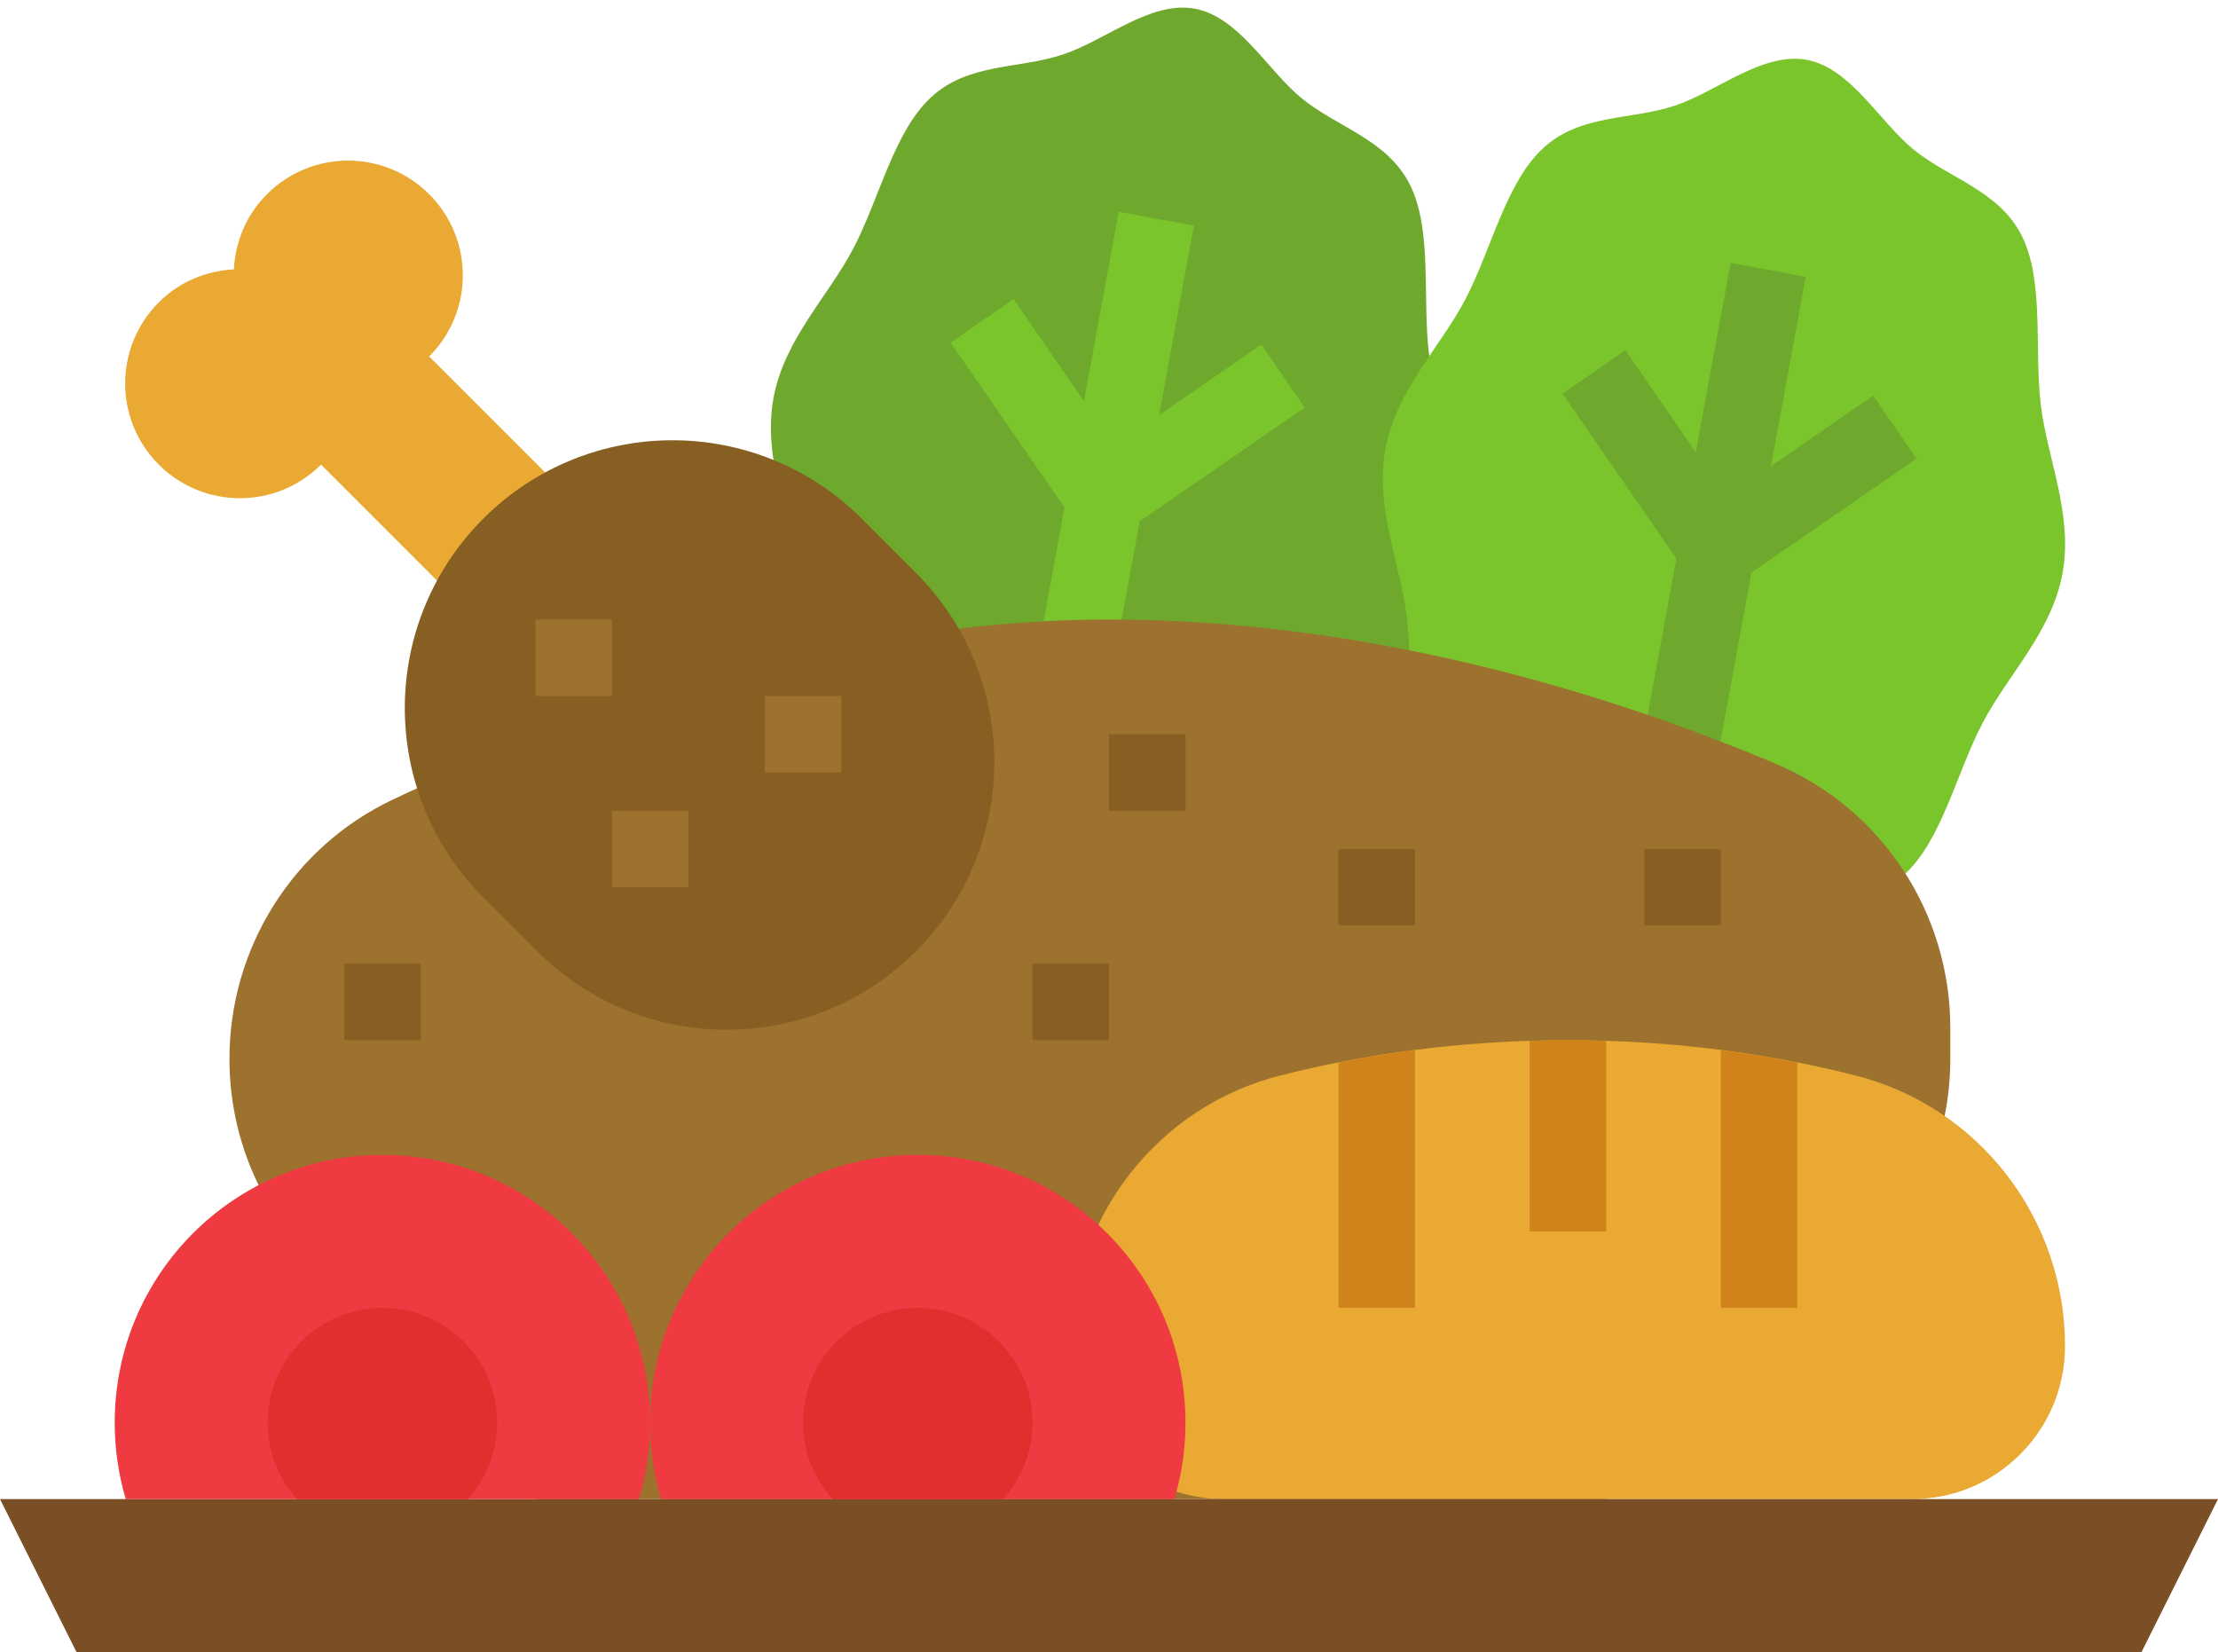
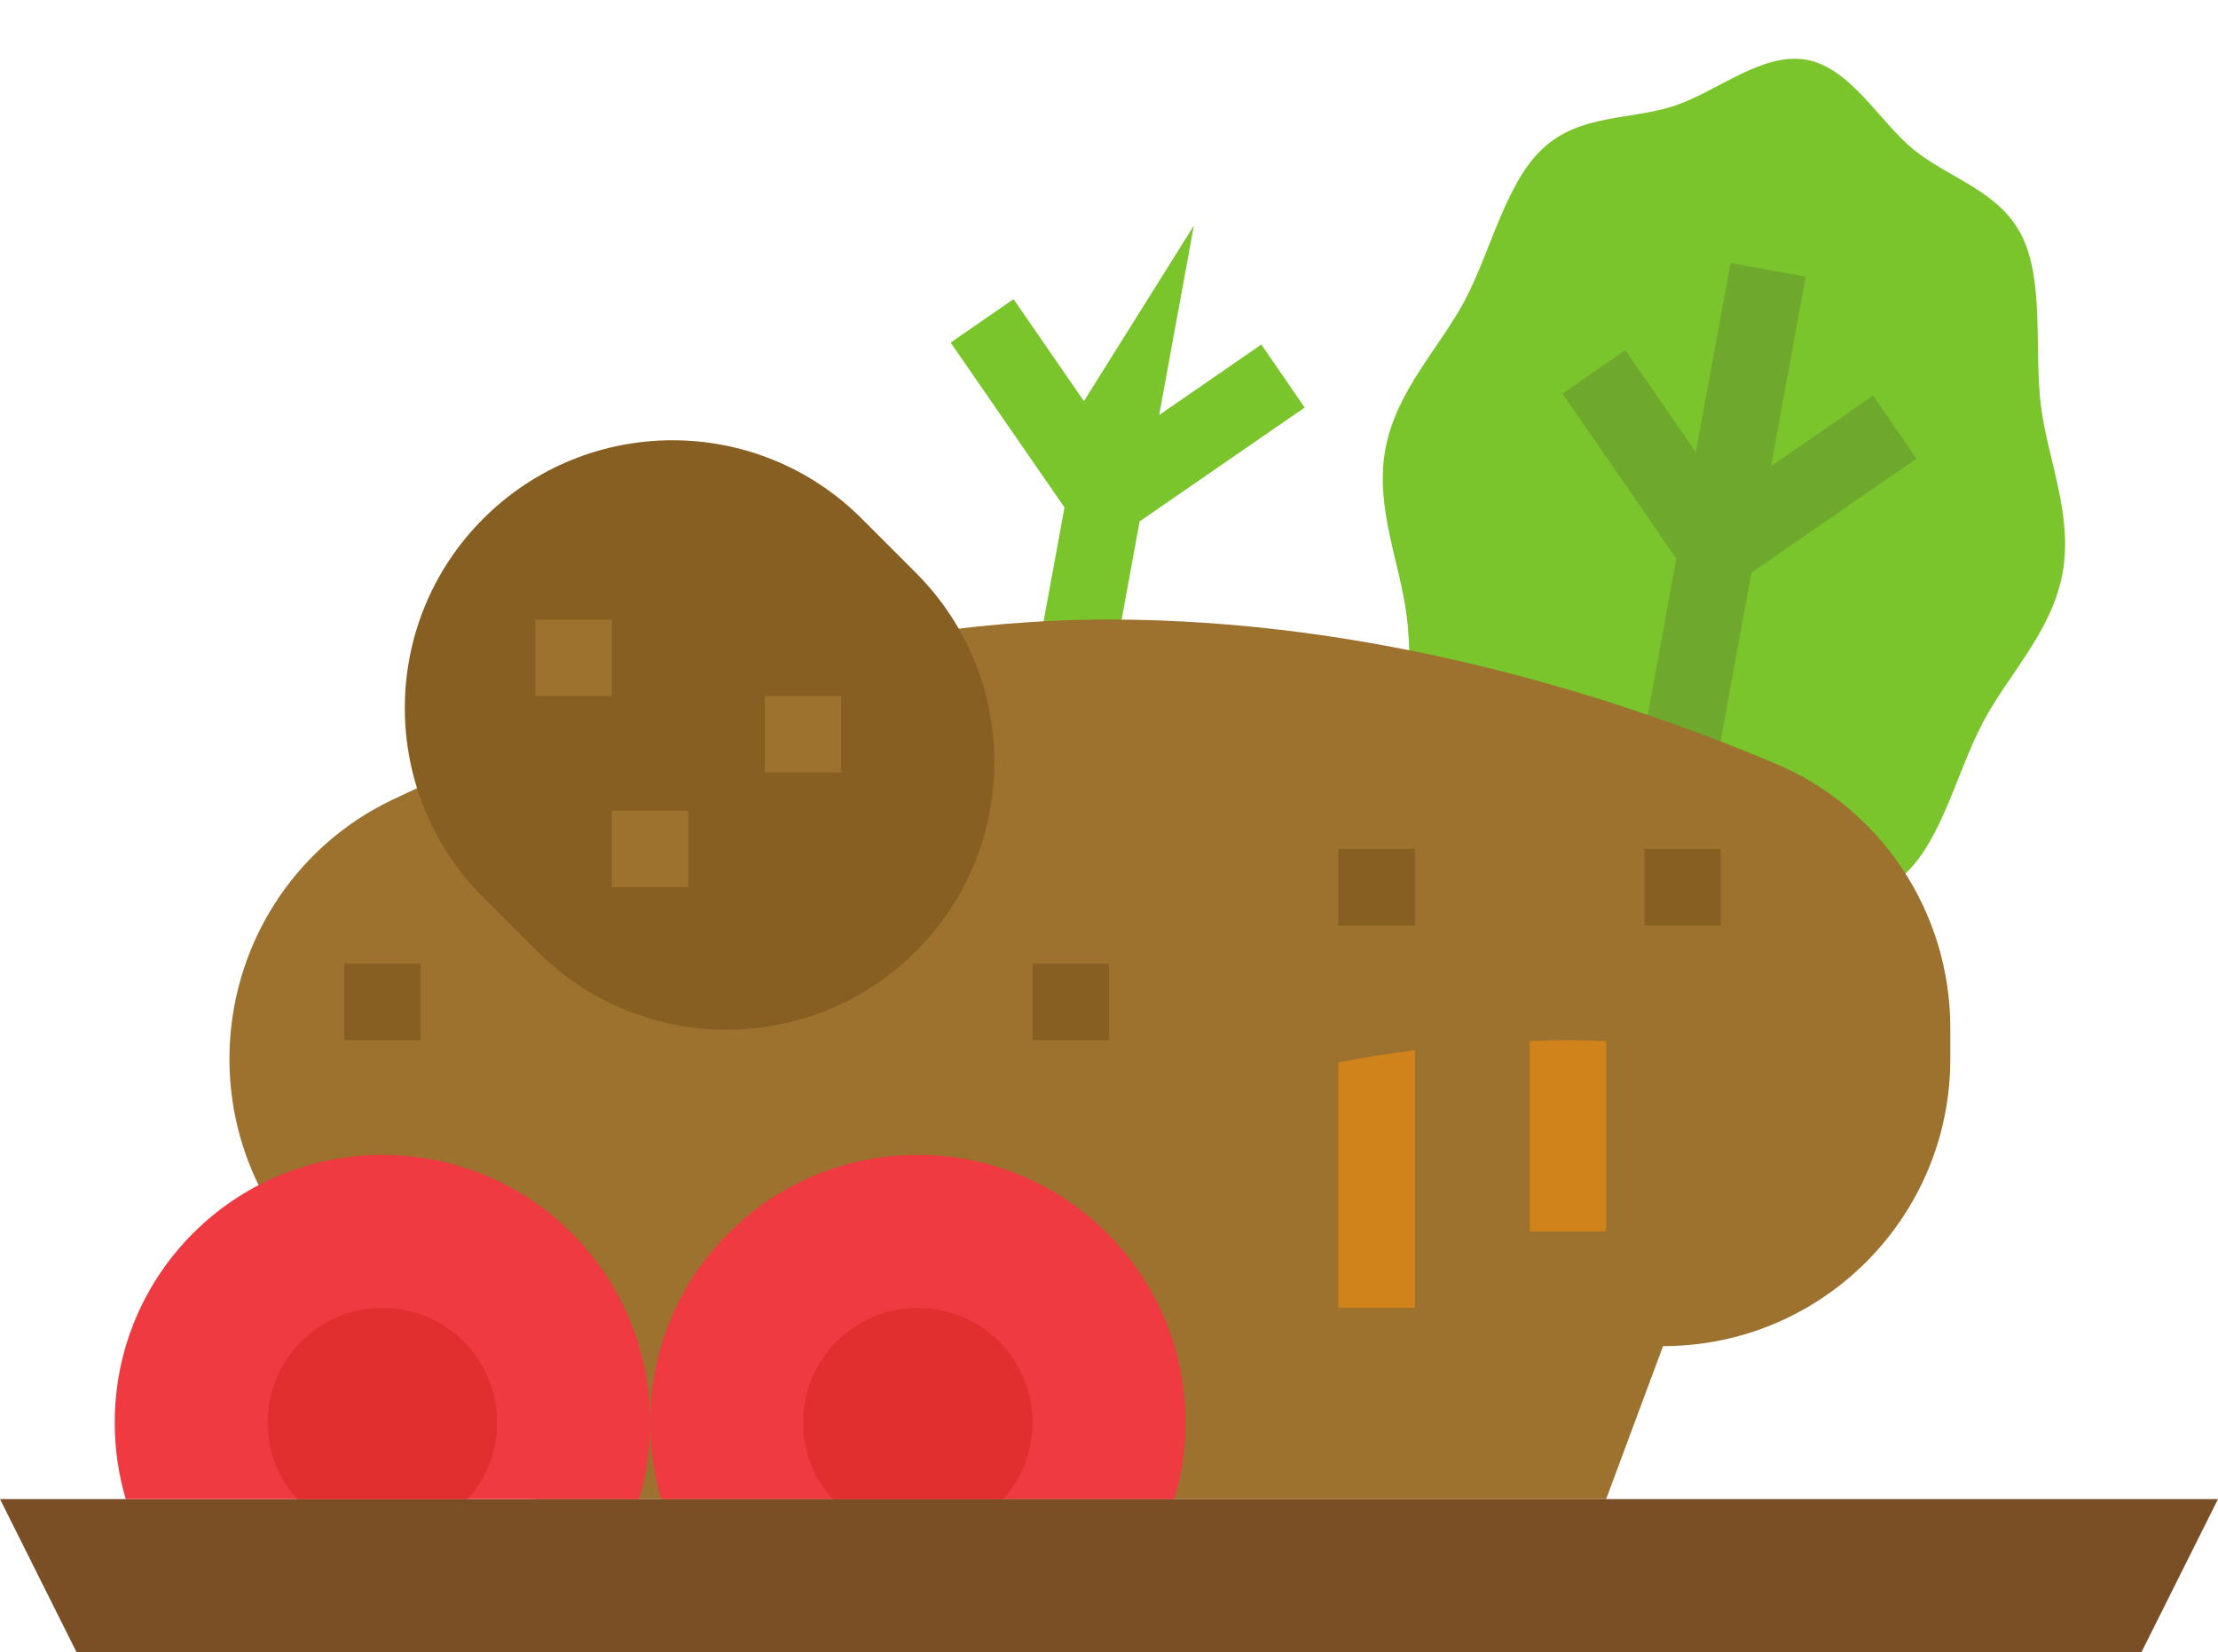
<svg xmlns="http://www.w3.org/2000/svg" height="43.2" preserveAspectRatio="xMidYMid meet" version="1.0" viewBox="3.0 17.8 58.0 43.2" width="58.0" zoomAndPan="magnify">
  <g>
    <g id="change1_1">
-       <path d="M 11.395 29.949 L 17.223 35.777 L 20.051 32.949 L 14.223 27.121 C 15.395 25.949 15.395 24.051 14.223 22.879 C 13.051 21.707 11.152 21.707 9.98 22.879 C 9.434 23.426 9.152 24.129 9.117 24.844 C 8.402 24.883 7.695 25.16 7.152 25.707 C 5.98 26.879 5.98 28.777 7.152 29.949 C 8.324 31.121 10.223 31.121 11.395 29.949" fill="#e9a933" />
-     </g>
+       </g>
    <g id="change2_1">
-       <path d="M 40.934 31.453 C 40.652 32.992 40.66 33.738 40 35 C 39.316 36.305 37.781 38.426 36.809 39.324 C 35.836 40.227 34.5 40.055 33.355 40.438 C 32.254 40.809 31.066 41.844 29.914 41.637 C 28.762 41.422 28.023 40.031 27.121 39.293 C 26.188 38.531 24.883 38.219 24.289 37.031 C 23.699 35.844 23.969 34.074 23.789 32.609 C 23.621 31.195 22.945 29.746 23.227 28.207 C 23.508 26.672 24.656 25.555 25.316 24.293 C 26 22.988 26.375 21.238 27.352 20.34 C 28.324 19.438 29.656 19.609 30.801 19.223 C 31.906 18.855 33.09 17.816 34.242 18.027 C 35.395 18.238 36.137 19.629 37.035 20.367 C 37.969 21.133 39.277 21.445 39.871 22.633 C 40.461 23.82 40.191 25.59 40.367 27.055 C 40.539 28.469 41.215 29.918 40.934 31.453" fill="#6ea92e" />
-     </g>
+       </g>
    <g id="change3_1">
-       <path d="M 37.117 28.457 L 35.984 26.809 L 33.312 28.652 L 34.219 23.699 L 32.254 23.34 L 31.344 28.289 L 29.504 25.621 L 27.859 26.758 L 30.836 31.07 L 29.113 40.469 C 29.012 41.016 29.371 41.535 29.914 41.637 C 30.457 41.734 30.98 41.375 31.078 40.832 L 32.801 31.434 L 37.117 28.457" fill="#7ac52b" />
+       <path d="M 37.117 28.457 L 35.984 26.809 L 33.312 28.652 L 34.219 23.699 L 31.344 28.289 L 29.504 25.621 L 27.859 26.758 L 30.836 31.07 L 29.113 40.469 C 29.012 41.016 29.371 41.535 29.914 41.637 C 30.457 41.734 30.98 41.375 31.078 40.832 L 32.801 31.434 L 37.117 28.457" fill="#7ac52b" />
    </g>
    <g id="change3_2">
      <path d="M 56.934 32.793 C 56.652 34.328 55.504 35.445 54.844 36.707 C 54.16 38.012 53.781 39.762 52.809 40.66 C 51.836 41.562 50.5 41.391 49.355 41.777 C 48.254 42.145 47.066 43.184 45.914 42.973 C 44.762 42.762 44.023 41.371 43.121 40.633 C 42.188 39.867 40.883 39.555 40.289 38.367 C 39.699 37.18 39.969 35.41 39.789 33.945 C 39.621 32.531 38.945 31.082 39.227 29.547 C 39.508 28.008 40.656 26.891 41.316 25.633 C 42 24.328 42.375 22.574 43.352 21.676 C 44.324 20.773 45.656 20.945 46.801 20.562 C 47.906 20.191 49.09 19.156 50.242 19.363 C 51.395 19.578 52.137 20.969 53.035 21.707 C 53.969 22.469 55.277 22.781 55.871 23.969 C 56.461 25.156 56.191 26.926 56.367 28.391 C 56.539 29.805 57.215 31.254 56.934 32.793" fill="#7ac52b" />
    </g>
    <g id="change2_2">
      <path d="M 53.117 29.793 L 51.984 28.145 L 49.312 29.988 L 50.219 25.035 L 48.254 24.676 L 47.344 29.625 L 45.504 26.957 L 43.859 28.094 L 46.836 32.406 L 45.113 41.809 C 45.012 42.352 45.371 42.871 45.914 42.973 C 46.457 43.07 46.98 42.711 47.078 42.168 L 48.801 32.773 L 53.117 29.793" fill="#6ea92e" />
    </g>
    <g id="change4_1">
      <path d="M 17 57 L 16.512 53 C 12.363 53 9 49.637 9 45.488 C 9 42.598 10.648 39.957 13.258 38.715 C 17.551 36.672 24.586 34 32 34 C 39.027 34 45.371 36.059 49.422 37.766 C 52.203 38.934 54 41.664 54 44.68 L 54 45.488 C 54 49.637 50.637 53 46.488 53 L 45 57 L 17 57" fill="#9d712e" />
    </g>
    <g id="change5_1">
      <path d="M 15.637 31.363 C 18.371 28.629 22.801 28.629 25.535 31.363 L 26.949 32.777 C 29.684 35.512 29.684 39.945 26.949 42.676 C 24.215 45.41 19.785 45.41 17.051 42.676 L 15.637 41.266 C 12.902 38.531 12.902 34.098 15.637 31.363" fill="#875f22" />
    </g>
    <g id="change1_2">
-       <path d="M 53 57 L 35 57 C 32.789 57 31 55.207 31 53 C 31 49.664 33.25 46.738 36.484 45.922 C 38.516 45.406 41.055 45 44 45 C 46.945 45 49.484 45.406 51.516 45.922 C 54.75 46.738 57 49.664 57 53 C 57 55.207 55.211 57 53 57" fill="#e9a933" />
-     </g>
+       </g>
    <g id="change6_1">
      <path d="M 40 45.262 L 40 52 L 38 52 L 38 45.582 C 38.629 45.461 39.301 45.348 40 45.262" fill="#cf831a" />
    </g>
    <g id="change6_2">
      <path d="M 45 45.02 L 45 50 L 43 50 L 43 45.02 C 43.332 45.012 43.66 45 44 45 C 44.34 45 44.668 45.012 45 45.02" fill="#cf831a" />
    </g>
    <g id="change6_3">
-       <path d="M 50 45.582 L 50 52 L 48 52 L 48 45.262 C 48.699 45.348 49.371 45.461 50 45.582" fill="#cf831a" />
-     </g>
+       </g>
    <g id="change7_1">
      <path d="M 59 61 L 5 61 L 3 57 L 61 57 L 59 61" fill="#7a4f26" />
    </g>
    <g id="change4_2">
      <path d="M 19 36 L 17 36 L 17 34 L 19 34 L 19 36" fill="#9d712e" />
    </g>
    <g id="change4_3">
      <path d="M 21 41 L 19 41 L 19 39 L 21 39 L 21 41" fill="#9d712e" />
    </g>
    <g id="change4_4">
      <path d="M 25 38 L 23 38 L 23 36 L 25 36 L 25 38" fill="#9d712e" />
    </g>
    <g id="change5_2">
-       <path d="M 34 39 L 32 39 L 32 37 L 34 37 L 34 39" fill="#875f22" />
-     </g>
+       </g>
    <g id="change5_3">
      <path d="M 32 45 L 30 45 L 30 43 L 32 43 L 32 45" fill="#875f22" />
    </g>
    <g id="change5_4">
      <path d="M 14 45 L 12 45 L 12 43 L 14 43 L 14 45" fill="#875f22" />
    </g>
    <g id="change5_5">
      <path d="M 40 42 L 38 42 L 38 40 L 40 40 L 40 42" fill="#875f22" />
    </g>
    <g id="change5_6">
      <path d="M 48 42 L 46 42 L 46 40 L 48 40 L 48 42" fill="#875f22" />
    </g>
    <g id="change8_1">
      <path d="M 19.711 57 C 19.898 56.371 20 55.699 20 55 C 20 51.129 16.871 48 13 48 C 9.129 48 6 51.129 6 55 C 6 55.699 6.102 56.371 6.289 57 L 19.711 57" fill="#ef3a41" />
    </g>
    <g id="change9_1">
      <path d="M 15.23 57 C 15.711 56.469 16 55.77 16 55 C 16 53.34 14.66 52 13 52 C 11.34 52 10 53.34 10 55 C 10 55.77 10.289 56.469 10.77 57 L 15.23 57" fill="#e12f30" />
    </g>
    <g id="change8_2">
      <path d="M 33.711 57 C 33.898 56.371 34 55.699 34 55 C 34 51.129 30.871 48 27 48 C 23.129 48 20 51.129 20 55 C 20 55.699 20.102 56.371 20.289 57 L 33.711 57" fill="#ef3a41" />
    </g>
    <g id="change9_2">
      <path d="M 29.23 57 C 29.711 56.469 30 55.77 30 55 C 30 53.34 28.66 52 27 52 C 25.34 52 24 53.34 24 55 C 24 55.77 24.289 56.469 24.77 57 L 29.23 57" fill="#e12f30" />
    </g>
  </g>
</svg>